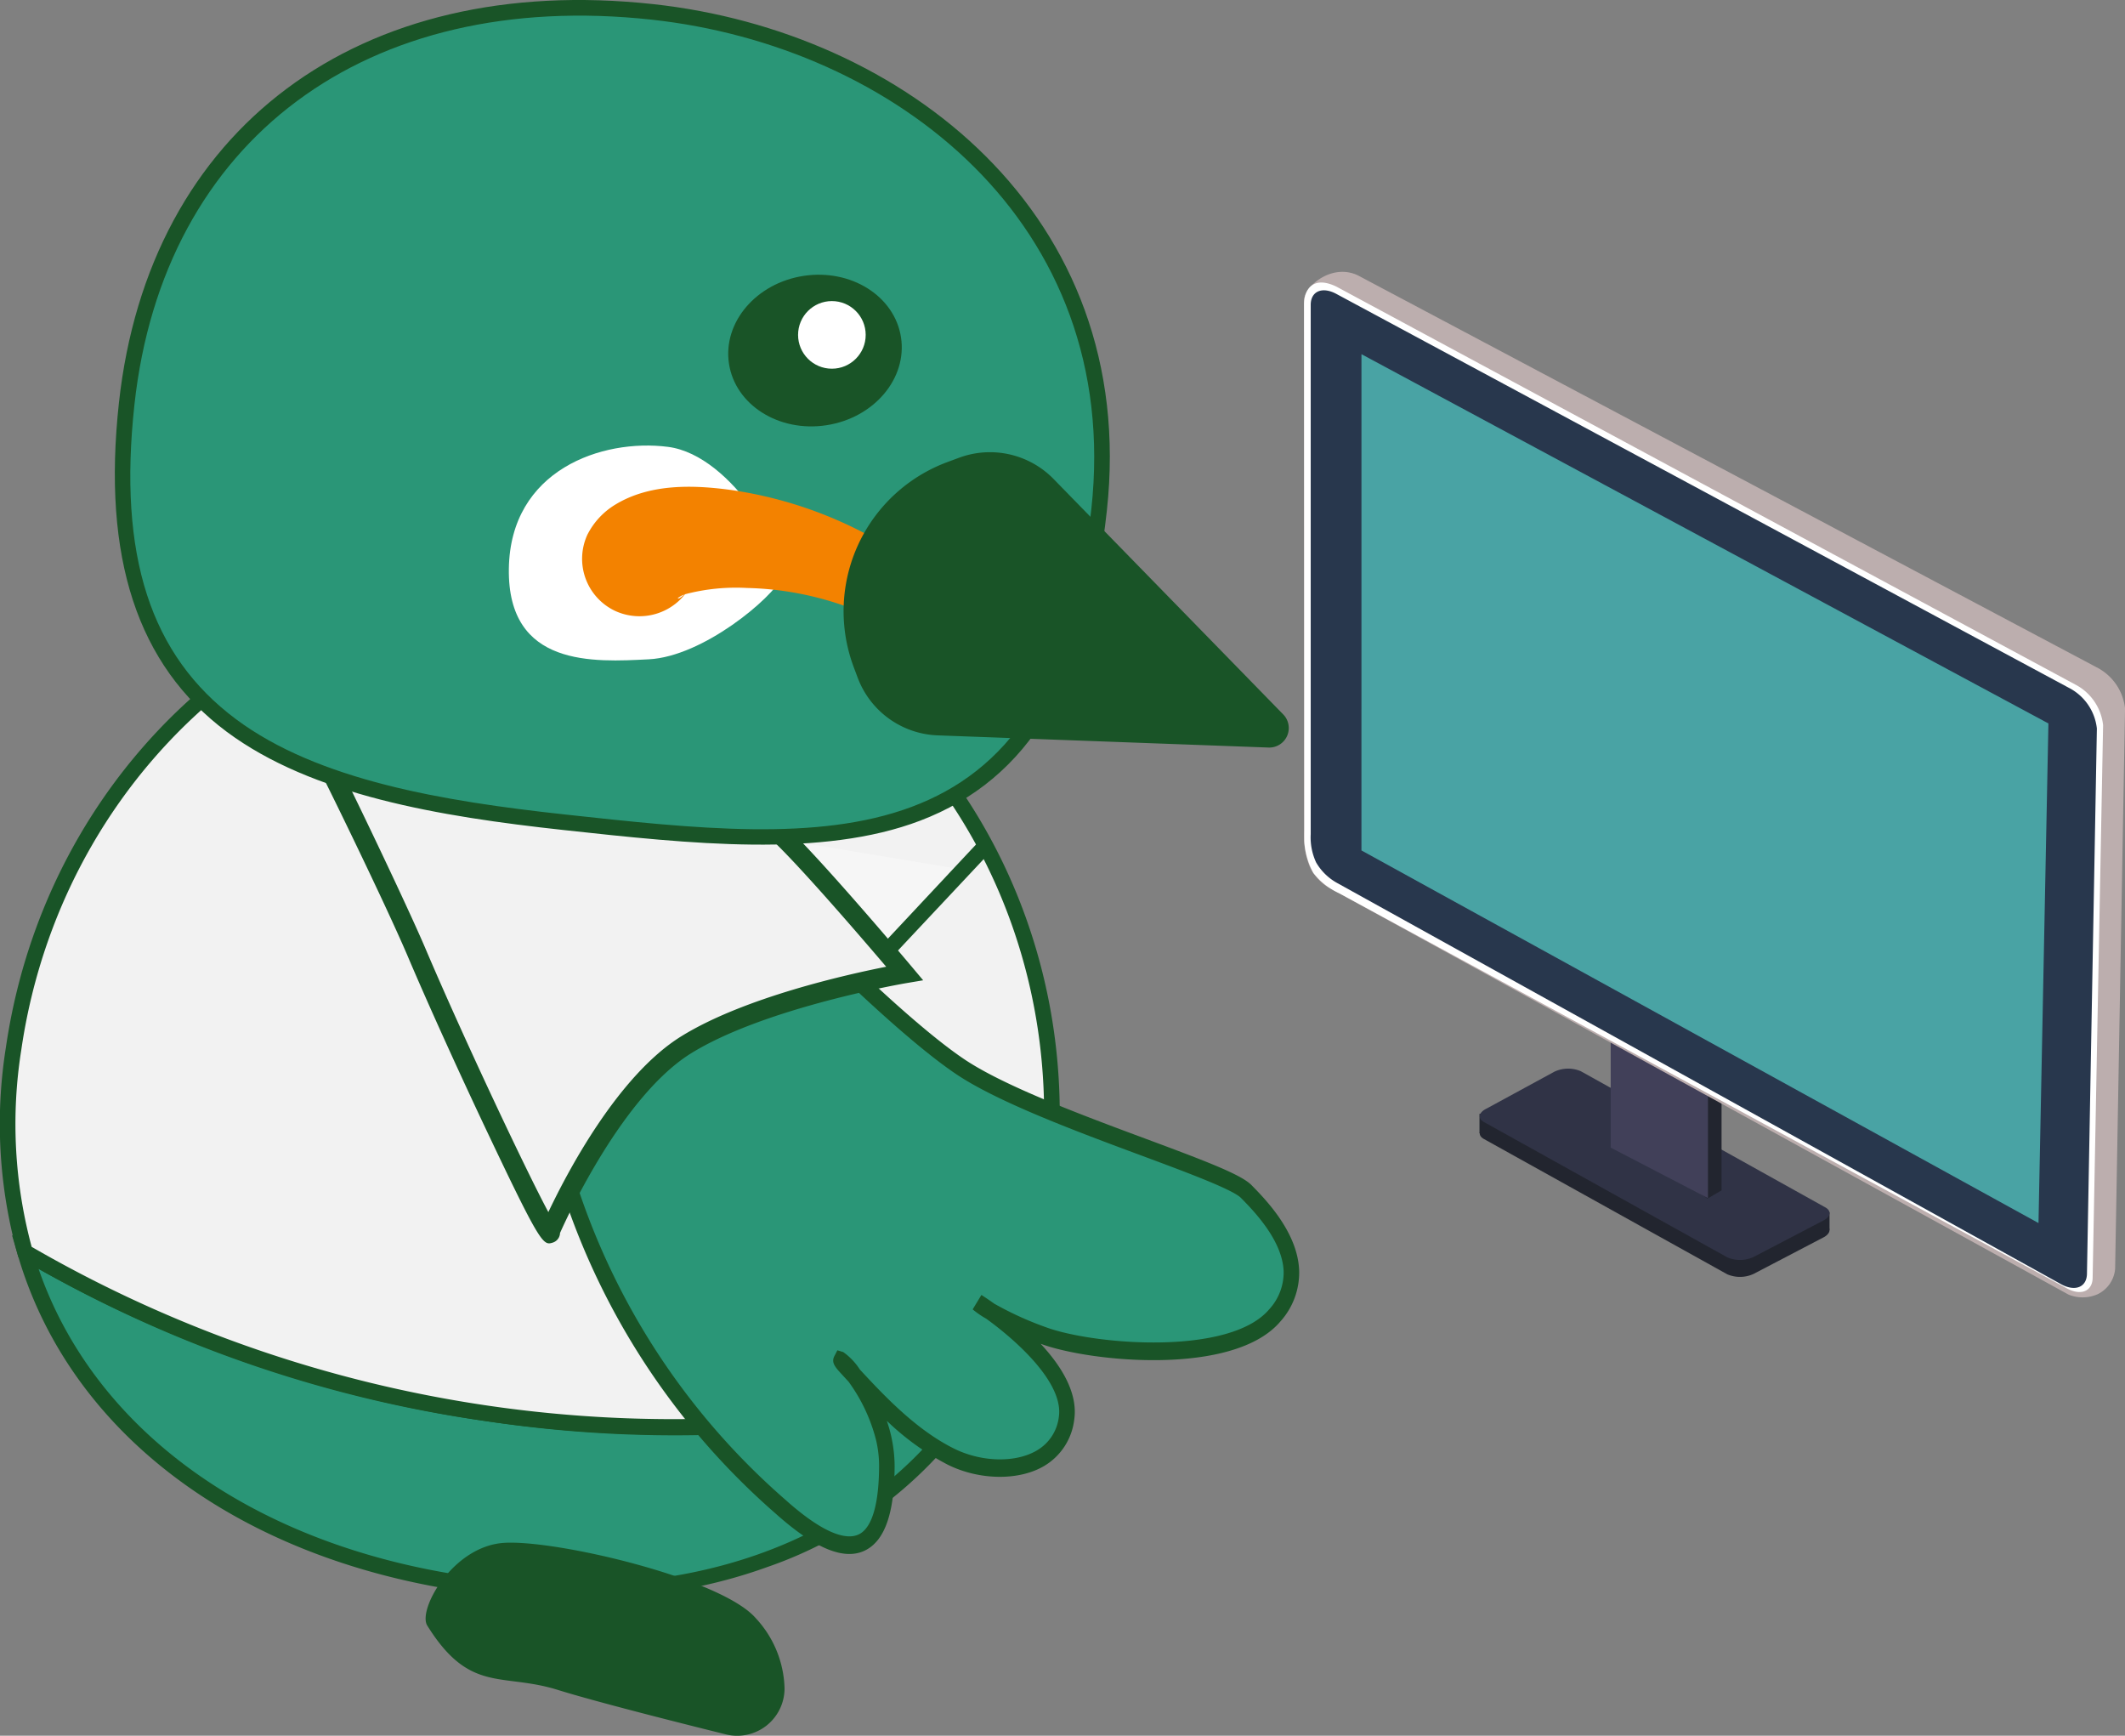
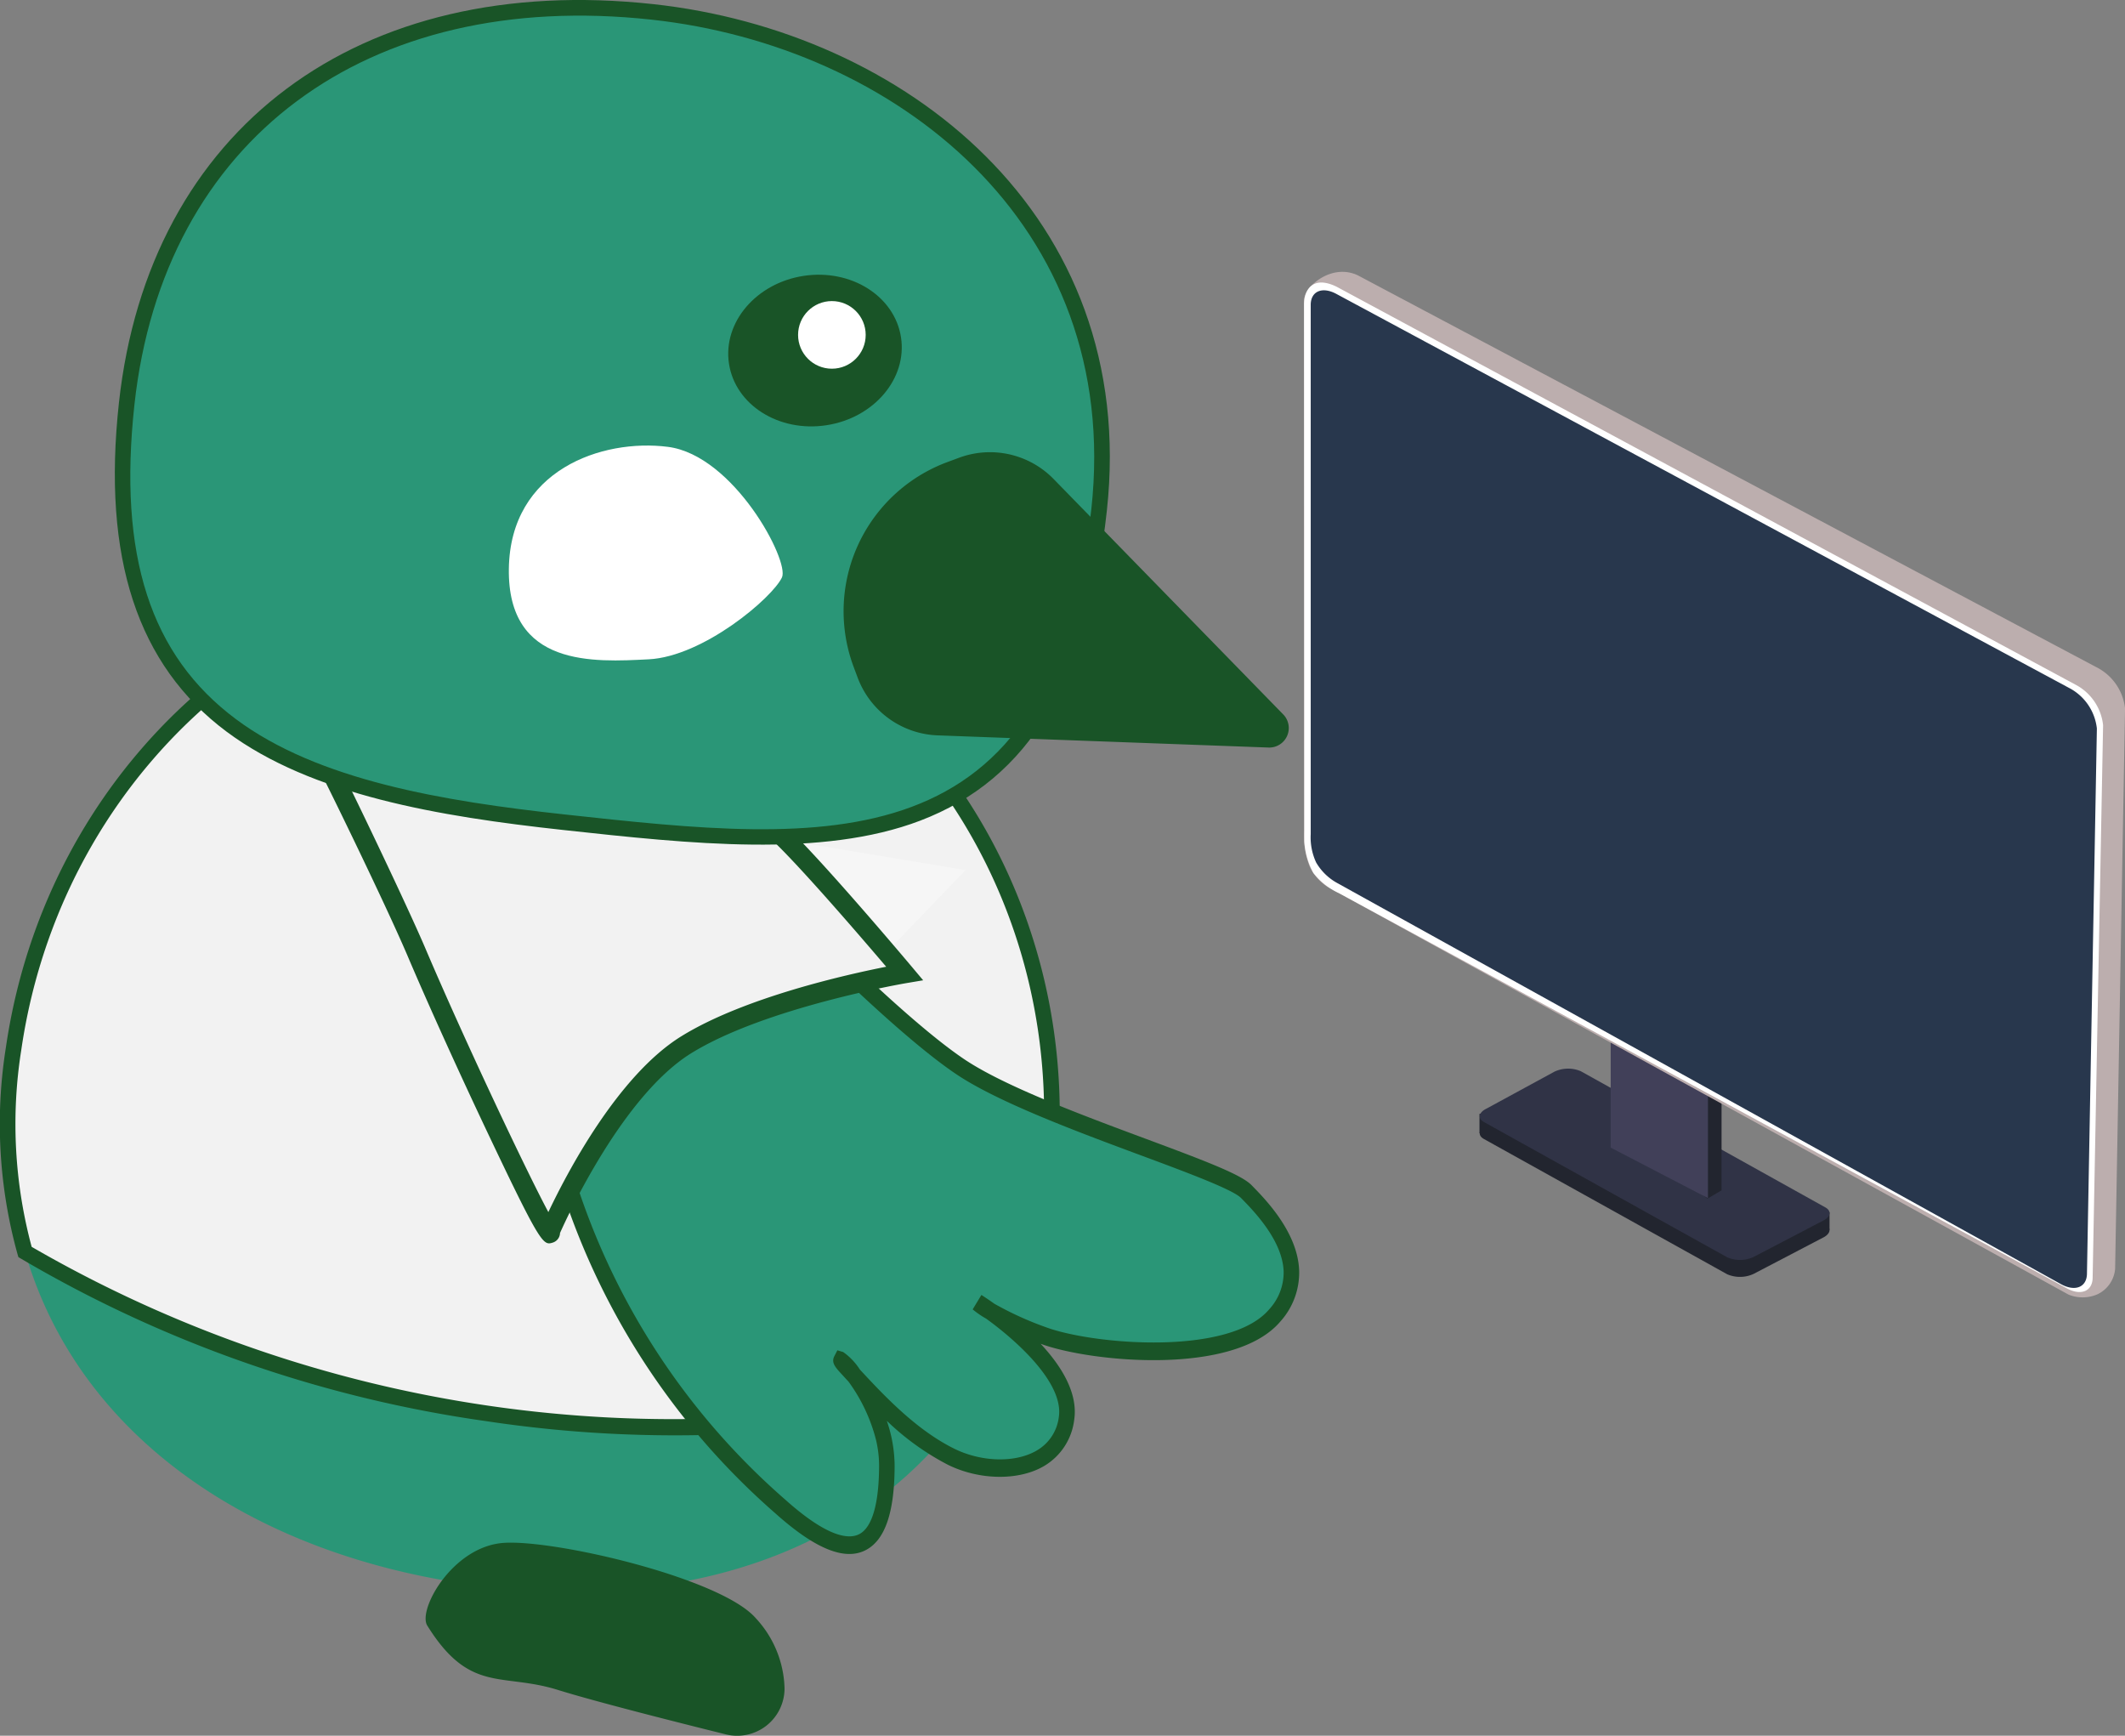
<svg xmlns="http://www.w3.org/2000/svg" width="192.97" height="157.593" viewBox="0 0 192.97 157.593">
  <rect x="0" y="0" width="192.97" height="157.593" fill="#808080" stroke="none" />
  <g id="Group_1255" data-name="Group 1255" transform="translate(-582.61 -682.16)">
    <g id="Group_1251" data-name="Group 1251" transform="translate(582.61 682.16)">
      <g id="Group_1244" data-name="Group 1244" transform="translate(0 51.042)">
        <g id="Group_1242" data-name="Group 1242" transform="translate(1.093 61.106)">
          <path id="Path_9057" data-name="Path 9057" d="M585.254,814.436c4.86,16.769,20.569,27.292,40.057,30.134,19.508,2.845,37.226-2.821,46.489-17.564a117.071,117.071,0,0,1-86.546-12.57Z" transform="translate(-584.075 -812.912)" fill="#2a9677" />
-           <path id="Path_9058" data-name="Path 9058" d="M625.016,845.022c-20.762-3.027-35.952-14.482-40.635-30.638l-.5-1.72,1.54.913a116.36,116.36,0,0,0,86.013,12.492l1.713-.431-.94,1.5A37.922,37.922,0,0,1,652.445,842.8C644.428,845.7,634.942,846.469,625.016,845.022Zm-38.723-29.3c5.086,14.693,19.488,25.062,38.928,27.9,19.609,2.859,35.817-2.869,44.8-15.748a117.985,117.985,0,0,1-83.726-12.15Z" transform="translate(-583.882 -812.663)" fill="#195427" />
        </g>
        <g id="Group_1243" data-name="Group 1243">
          <path id="Path_9059" data-name="Path 9059" d="M638.089,742.851c-25.881-3.774-50.114,15.469-54.126,42.982A43.376,43.376,0,0,0,585,804.3a117.071,117.071,0,0,0,86.546,12.57,44.341,44.341,0,0,0,6.142-17.371C681.7,771.988,663.97,746.625,638.089,742.851Z" transform="translate(-582.726 -741.671)" fill="#f2f2f2" />
          <path id="Path_9060" data-name="Path 9060" d="M626.772,819.547a114.847,114.847,0,0,1-42.252-14.753l-.241-.143-.078-.269a44.182,44.182,0,0,1-1.056-18.767c4.062-27.856,28.7-47.406,54.93-43.581s44.258,29.6,40.2,57.453a45.162,45.162,0,0,1-6.243,17.646l-.151.241-.276.07A114.822,114.822,0,0,1,626.772,819.547Zm-41.287-15.828a116.394,116.394,0,0,0,85.493,12.419,43.874,43.874,0,0,0,5.891-16.855c3.95-27.082-13.545-52.134-39-55.846s-49.373,15.3-53.323,42.383A42.9,42.9,0,0,0,585.485,803.719Z" transform="translate(-582.61 -741.556)" fill="#195427" />
        </g>
      </g>
      <g id="Group_1245" data-name="Group 1245" transform="translate(63.094 74.49)">
        <path id="Path_9061" data-name="Path 9061" d="M656.622,769.416l14.047,14.448L680.7,773.43" transform="translate(-656.113 -768.923)" fill="#f6f6f6" />
-         <path id="Path_9062" data-name="Path 9062" d="M670.588,784.8,656.03,769.83l1.016-.988,13.536,13.922L681.6,770.991l1.021.982Z" transform="translate(-656.03 -768.842)" fill="#195427" />
+         <path id="Path_9062" data-name="Path 9062" d="M670.588,784.8,656.03,769.83l1.016-.988,13.536,13.922l1.021.982Z" transform="translate(-656.03 -768.842)" fill="#195427" />
      </g>
      <g id="Group_1246" data-name="Group 1246" transform="translate(34.088 62.306)">
        <path id="Path_9063" data-name="Path 9063" d="M656.445,771.788s12.44,13.1,19.123,17.592,23.986,9.321,25.954,11.32,6.443,6.7,2.6,11.248-16.5,3.51-21.032,1.825-5.96-2.984-5.96-2.984,8.819,5.582,8.077,10.513-6.663,5.367-10.488,3.477-6.87-5.292-9.376-7.993,3.565,2.394,3.547,8.83-2.1,10.469-9.689,3.673a65.458,65.458,0,0,1-19.07-28.754c-4.03-12.547-6.279-23.9-7.894-26s-8.764-8.6-8.764-8.6l8.2-10.1Z" transform="translate(-622.445 -754.828)" fill="#2a9677" />
        <path id="Path_9064" data-name="Path 9064" d="M631.369,754.663l25.261,16.271.132.11c.124.131,12.461,13.1,19,17.49,3.656,2.455,10.735,5.085,16.424,7.2,5.53,2.054,8.7,3.263,9.642,4.215,1.262,1.284,4.219,4.288,4.338,7.783a6.645,6.645,0,0,1-1.7,4.6c-4.231,5.007-17.342,3.68-21.77,2.033l-.005,0c1.87,2.007,3.413,4.468,3.045,6.91a5.656,5.656,0,0,1-2.684,4.157c-2.282,1.379-5.9,1.344-8.789-.085a23.749,23.749,0,0,1-5.543-3.989,12.717,12.717,0,0,1,.709,4.1c-.012,4.2-.858,6.691-2.585,7.619-1.908,1.025-4.609-.063-8.256-3.327A65.888,65.888,0,0,1,639.3,800.64c-1.775-5.525-3.222-10.88-4.384-15.184-1.38-5.105-2.571-9.515-3.38-10.568-1.555-2.025-8.6-8.436-8.673-8.5l-.583-.529ZM665.242,817.8l-.191-.205-.366-.4c-.642-.692-1.029-1.109-.733-1.7l.277-.538.53.156a5.747,5.747,0,0,1,1.511,1.585c2.311,2.494,5.16,5.5,8.568,7.188,2.519,1.244,5.622,1.3,7.544.141a4.069,4.069,0,0,0,1.959-3.022c.464-3.1-3.892-6.967-6.594-8.918a8.294,8.294,0,0,1-1.231-.847l.794-1.309c.175.111.6.386,1.174.795a29.673,29.673,0,0,0,4.66,2.126c4.275,1.591,16.689,2.65,20.3-1.617a4.942,4.942,0,0,0,1.311-3.447c-.1-2.825-2.743-5.516-3.874-6.666-.761-.773-5.019-2.355-9.136-3.884-5.754-2.137-12.917-4.8-16.706-7.343-6.5-4.367-18.127-16.52-19.184-17.631l-24.2-15.589-7.317,9.009a113.681,113.681,0,0,1,8.273,8.166c1,1.307,2.062,5.221,3.662,11.143,1.158,4.286,2.6,9.62,4.362,15.106a64.312,64.312,0,0,0,18.845,28.4c3.906,3.5,5.831,3.635,6.759,3.137,1.155-.621,1.77-2.762,1.78-6.191a10.2,10.2,0,0,0-.273-2.328A15.428,15.428,0,0,0,665.242,817.8Z" transform="translate(-622.277 -754.663)" fill="#195427" />
      </g>
      <g id="Group_1247" data-name="Group 1247" transform="translate(28.416 57.218)">
        <path id="Path_9065" data-name="Path 9065" d="M669.574,780.1s-12.865,2.17-19.827,6.48S637.4,803.5,637.4,803.5c.382,2.131-7.988-15.531-12.143-25.294-2.982-7.006-9.414-19.427-8.287-17.5l17.021-3.95,15.687-6.586s2.724,11.9,8.271,16.987C661.142,770.087,669.574,780.1,669.574,780.1Z" transform="translate(-615.84 -748.944)" fill="#f2f2f2" />
        <path id="Path_9066" data-name="Path 9066" d="M616.111,759.285a.886.886,0,0,1,.79-.045l16.469-3.459,16.763-7.038.234,1.02c.026.116,2.722,11.679,8,16.523,3.2,2.93,11.355,12.613,11.7,13.024l1.025,1.219-1.548.261c-.127.022-12.781,2.194-19.518,6.364-6.186,3.828-11.208,14.742-11.91,16.318a.94.94,0,0,1-.635.865c-.871.278-1.053.337-5.8-9.669-2.637-5.551-5.536-11.948-7.386-16.3-2.064-4.849-7.721-16.423-8.462-17.779a1.272,1.272,0,0,1-.14-.374A.914.914,0,0,1,616.111,759.285Zm33.024,26.325c5.667-3.507,14.943-5.589,18.6-6.311-2.332-2.74-8.069-9.407-10.531-11.665-4.786-4.39-7.484-13.4-8.287-16.439l-14.629,6.142L617.9,760.722c.955,1.806,6.291,12.921,7.993,16.92,3.441,8.086,9.077,20.036,11.163,23.936C638.685,798.139,643.321,789.208,649.135,785.609Z" transform="translate(-615.676 -748.743)" fill="#195427" />
      </g>
      <g id="Group_1250" data-name="Group 1250" transform="translate(10.428)">
        <g id="Group_1248" data-name="Group 1248">
          <path id="Path_9067" data-name="Path 9067" d="M684.242,728.563c-3.6,33.014-24.192,31.026-48.577,28.369s-42.984-8.122-39.73-37.992c2.783-25.538,22.546-38.329,47.747-35.582C666.158,685.807,687.133,702.028,684.242,728.563Z" transform="translate(-594.86 -682.277)" fill="#2a9677" />
          <path id="Path_9068" data-name="Path 9068" d="M635.473,757.519c-11.312-1.232-22.845-3.167-30.577-8.927-8.111-6.043-11.311-15.806-9.781-29.845,2.716-24.914,21.764-39.127,48.529-36.211,22.688,2.472,44.121,19.062,41.186,45.987-1.682,15.436-7.066,24.379-16.944,28.146C658.95,760.078,647.015,758.777,635.473,757.519Zm8.018-73.574c-25.909-2.823-44.344,10.9-46.966,34.955-1.491,13.685,1.438,22.759,9.219,28.556,7.459,5.557,18.77,7.444,29.883,8.655,23.742,2.587,44.246,4.821,47.795-27.742C686.255,702.37,665.478,686.341,643.491,683.945Z" transform="translate(-594.745 -682.16)" fill="#195427" />
        </g>
        <g id="Group_1249" data-name="Group 1249" transform="translate(54.731 23.851)">
          <ellipse id="Ellipse_84" data-name="Ellipse 84" cx="7.902" cy="6.859" rx="7.902" ry="6.859" transform="translate(0 2.396) rotate(-8.721)" fill="#195427" />
          <circle id="Ellipse_85" data-name="Ellipse 85" cx="3.07" cy="3.07" r="3.07" transform="translate(7.314 3.485)" fill="#fff" />
        </g>
        <path id="Path_9069" data-name="Path 9069" d="M661.183,741.207c-.87,1.852-7.14,7.184-12.1,7.435s-12.827.748-12.7-8.225,8.464-11.832,14.448-11.064S661.886,739.71,661.183,741.207Z" transform="translate(-600.602 -688.781)" fill="#fff" />
-         <path id="Path_9070" data-name="Path 9070" d="M644.629,737.889a6.757,6.757,0,0,1,2.477-2.661c3.169-1.947,7.141-1.824,10.669-1.329a37.7,37.7,0,0,1,20.888,10.382c.816.753,1.654,1.612,2.416,2.423.265.289.5.554.795.892a2.129,2.129,0,0,1-2.932,3.059c-.438-.353-1.2-.926-1.689-1.274a43.684,43.684,0,0,0-5.214-3.169,28.649,28.649,0,0,0-12.938-3.435,18.19,18.19,0,0,0-5.564.553,2.2,2.2,0,0,0-.653.315c-.026.024-.072.036-.057.073,0,.009,0,.015,0,.018a.411.411,0,0,0,.184-.059,2.3,2.3,0,0,0,.638-.592,3.541,3.541,0,0,0,.239-.351,5.285,5.285,0,0,1-6.772,2.123,5.232,5.232,0,0,1-2.49-6.968Z" transform="translate(-601.69 -689.393)" fill="#f38200" />
        <path id="Path_9071" data-name="Path 9071" d="M710.344,756.751,680.3,755.646a8.077,8.077,0,0,1-7.27-5.244l-.362-.968a14.441,14.441,0,0,1,8.469-18.586l1.079-.4a8.079,8.079,0,0,1,8.612,1.926l20.852,21.373A1.772,1.772,0,0,1,710.344,756.751Z" transform="translate(-605.575 -688.879)" fill="#195427" />
      </g>
      <path id="Path_9072" data-name="Path 9072" d="M627.736,852.676c-.89-1.43,2.3-7.189,6.941-7.508s19.73,3.193,22.891,6.838a9.707,9.707,0,0,1,2.612,6.37,4.3,4.3,0,0,1-5.355,4.172c-4.518-1.121-11.832-2.972-15.225-4.029C634.5,856.927,631.6,858.885,627.736,852.676Z" transform="translate(-588.936 -705.084)" fill="#195427" />
    </g>
    <g id="Group_1254" data-name="Group 1254" transform="translate(701.029 706.842)">
      <g id="Group_1252" data-name="Group 1252" transform="translate(15.931 72.343)">
        <path id="Path_9073" data-name="Path 9073" d="M761.457,813.992l-22.1-12.286c-.59-.326-.486-.875.233-1.22l6.18-3.36a2.944,2.944,0,0,1,2.38-.035l22.206,12.363c.591.326.486.875-.232,1.22l-6.285,3.283A2.947,2.947,0,0,1,761.457,813.992Z" transform="translate(-738.952 -795.317)" fill="#22252f" />
        <rect id="Rectangle_2002" data-name="Rectangle 2002" width="2.705" height="1.764" transform="translate(0 4.102)" fill="#22252f" />
        <rect id="Rectangle_2003" data-name="Rectangle 2003" width="1.173" height="1.603" transform="translate(30.615 13.036)" fill="#22252f" />
        <path id="Path_9074" data-name="Path 9074" d="M761.46,812.2l-22.1-12.286c-.59-.326-.486-.875.232-1.22l6.18-3.36a2.949,2.949,0,0,1,2.381-.035l22.206,12.364c.591.326.486.875-.232,1.22l-6.285,3.283A2.943,2.943,0,0,1,761.46,812.2Z" transform="translate(-738.952 -795.065)" fill="#303346" />
      </g>
      <g id="Group_1253" data-name="Group 1253" transform="translate(27.846 61.066)">
        <path id="Path_9075" data-name="Path 9075" d="M763.083,786.529l-8.833-4.588v17.742l7.557,5.336,1.276-.749Z" transform="translate(-753.015 -781.942)" fill="#22252f" />
        <path id="Path_9076" data-name="Path 9076" d="M761.646,787.351l-8.833-4.588v17.742l8.833,4.588Z" transform="translate(-752.813 -782.057)" fill="#414059" />
      </g>
      <path id="Path_9077" data-name="Path 9077" d="M722.532,766.714l67.307,37.03a3.387,3.387,0,0,0,2.635-.038,2.823,2.823,0,0,0,1.59-2.293l.9-50.908a4.77,4.77,0,0,0-2.424-3.636l-67.213-35.654c-2.371-1.165-4.915.987-4.915,2.258v48.107a7.885,7.885,0,0,0,.495,3.258A4.514,4.514,0,0,0,722.532,766.714Z" transform="translate(-720.41 -710.881)" fill="#bcaeae" />
      <path id="Path_9078" data-name="Path 9078" d="M723.6,767.461l66.053,35.857c1.3.723,2.37.284,2.37-.976l.949-50.148a4.731,4.731,0,0,0-2.37-3.6L723.384,712.4c-2.2-1.086-2.974.311-2.974,1.57l.024,48.792a6.975,6.975,0,0,0,.815,2.847A6.243,6.243,0,0,0,723.6,767.461Z" transform="translate(-720.41 -711.04)" fill="#fff" />
      <path id="Path_9079" data-name="Path 9079" d="M723.483,766.625l65.752,36.435c1.3.722,2.37.283,2.37-.976l.9-49.468a4.731,4.731,0,0,0-2.37-3.6l-66.65-35.835c-1.3-.723-2.371-.284-2.371.976v48.054a5.4,5.4,0,0,0,.493,2.569A4.985,4.985,0,0,0,723.483,766.625Z" transform="translate(-720.508 -711.155)" fill="#28374d" />
-       <path id="Path_9080" data-name="Path 9080" d="M726.476,764.637l61.483,33.832.9-45.361-62.381-33.527Z" transform="translate(-721.263 -712.105)" fill="#49a3a4" />
    </g>
  </g>
</svg>